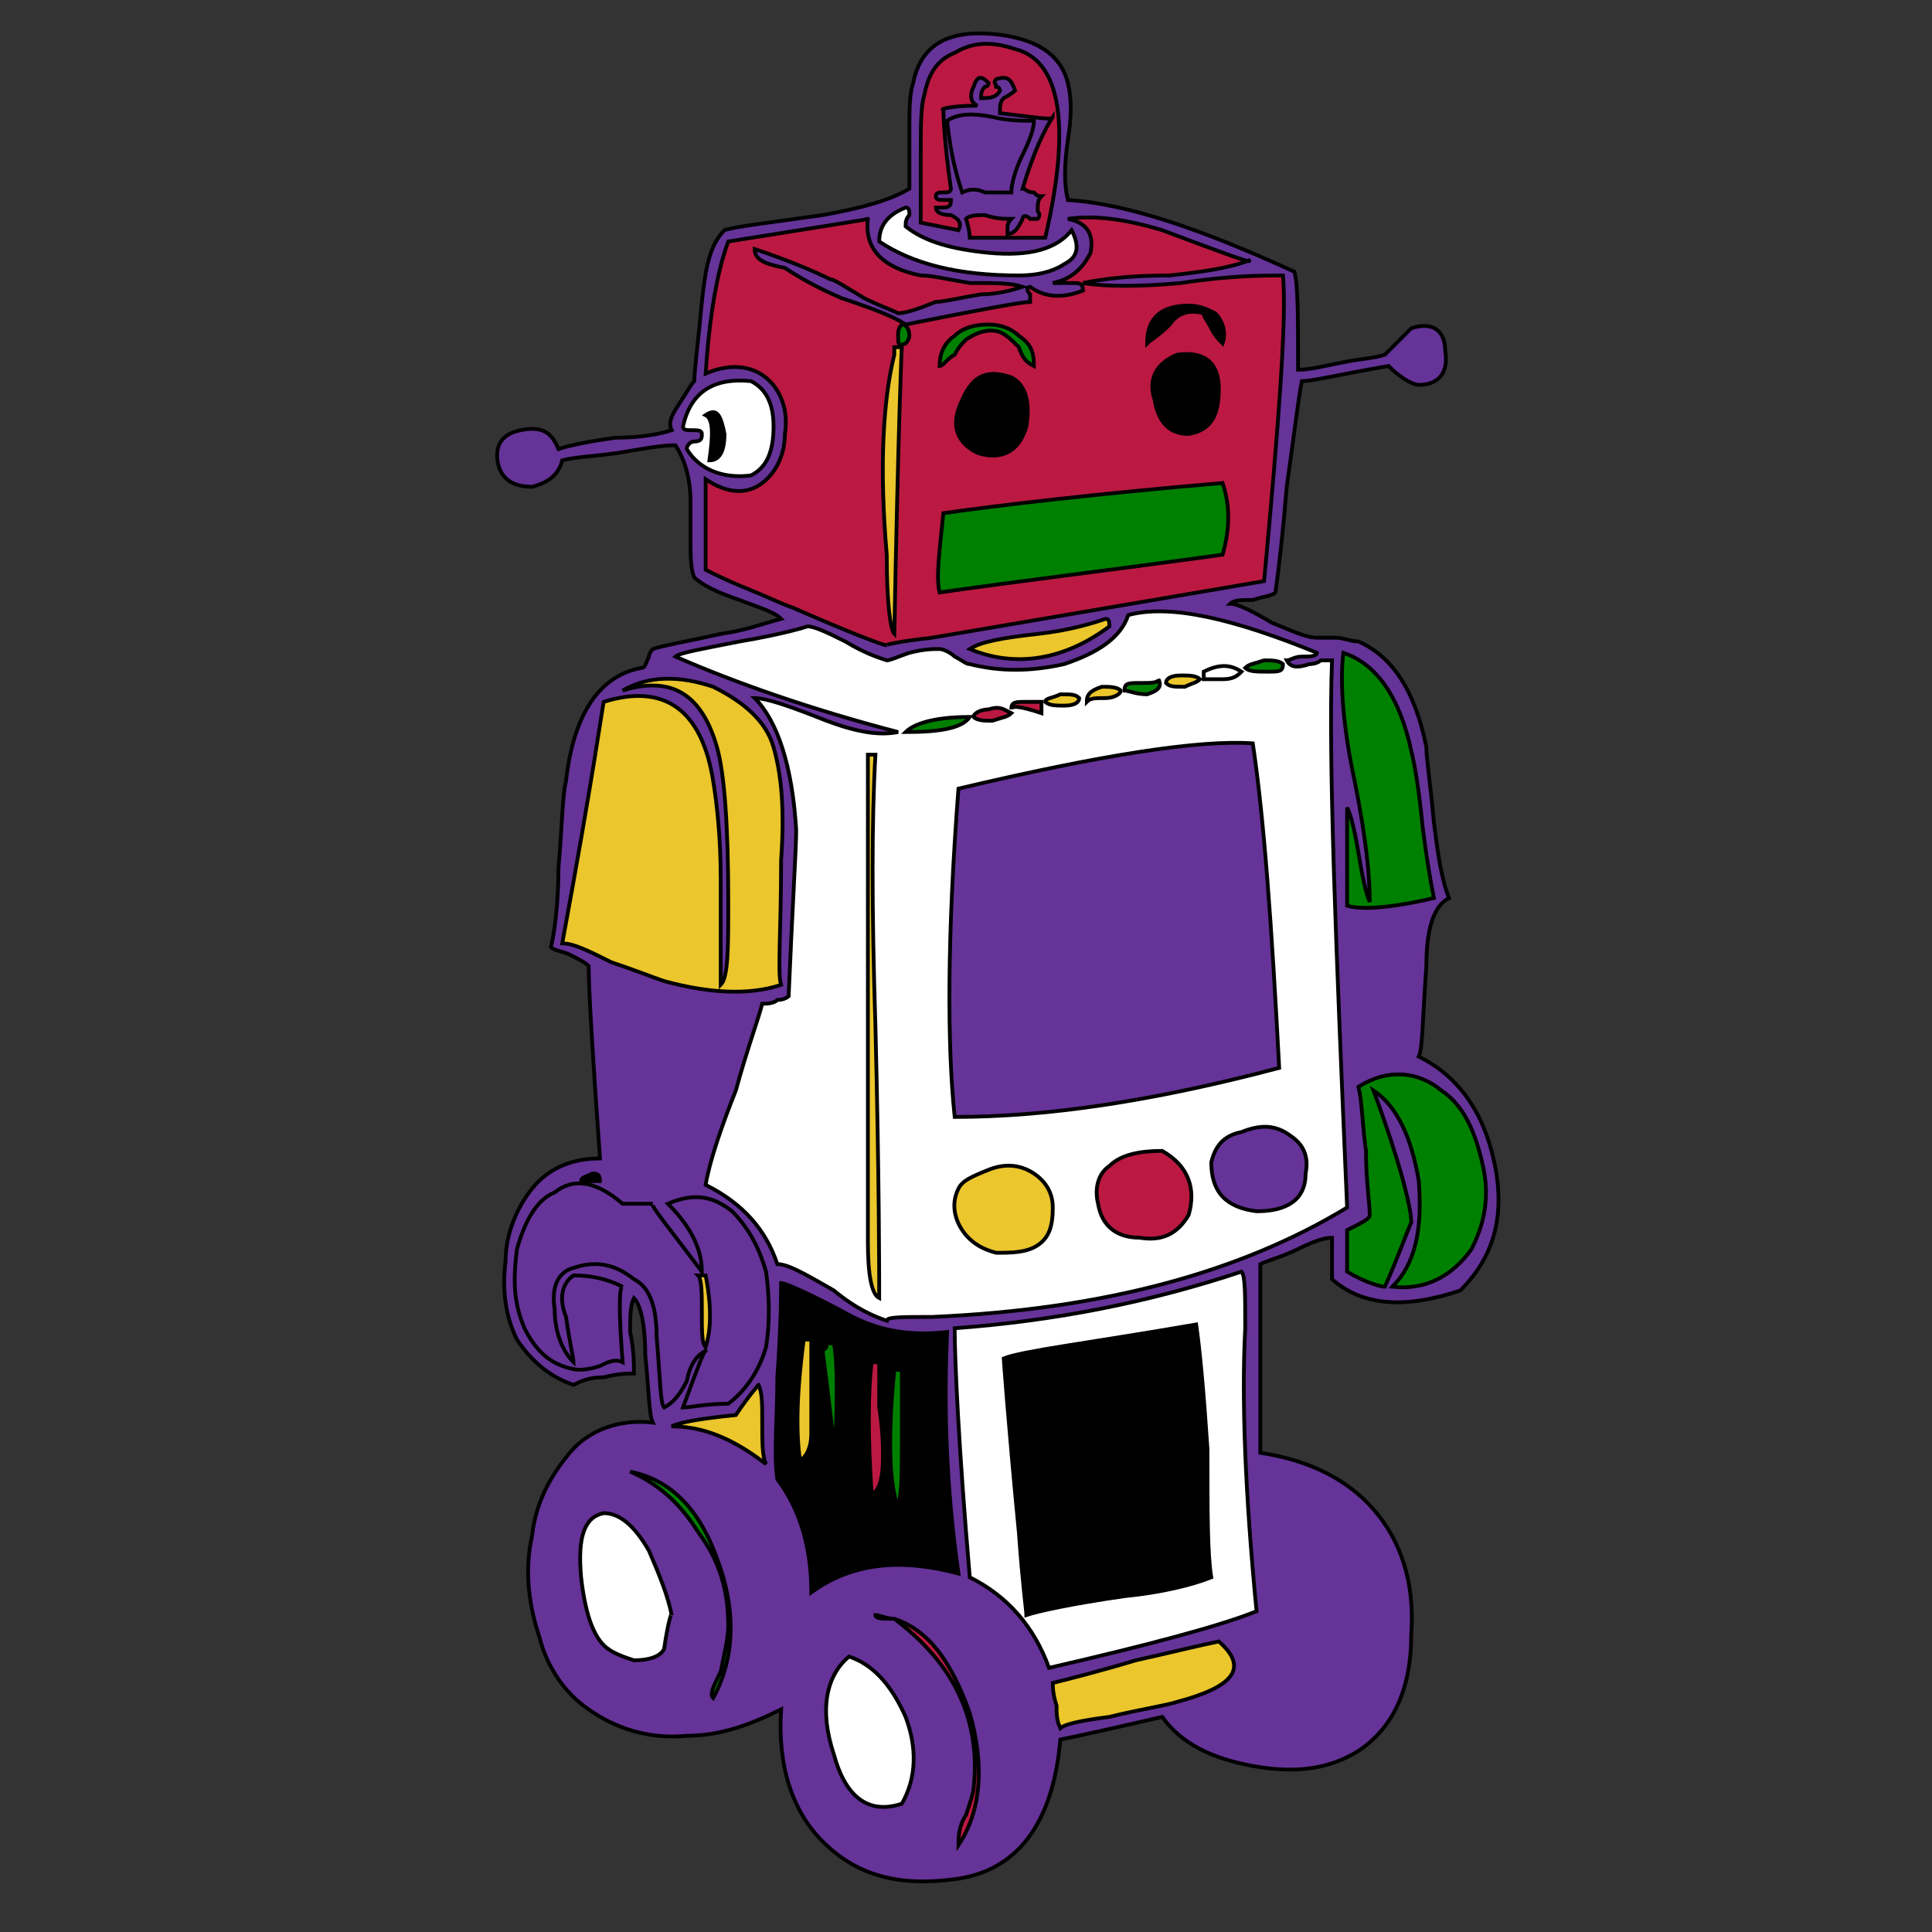
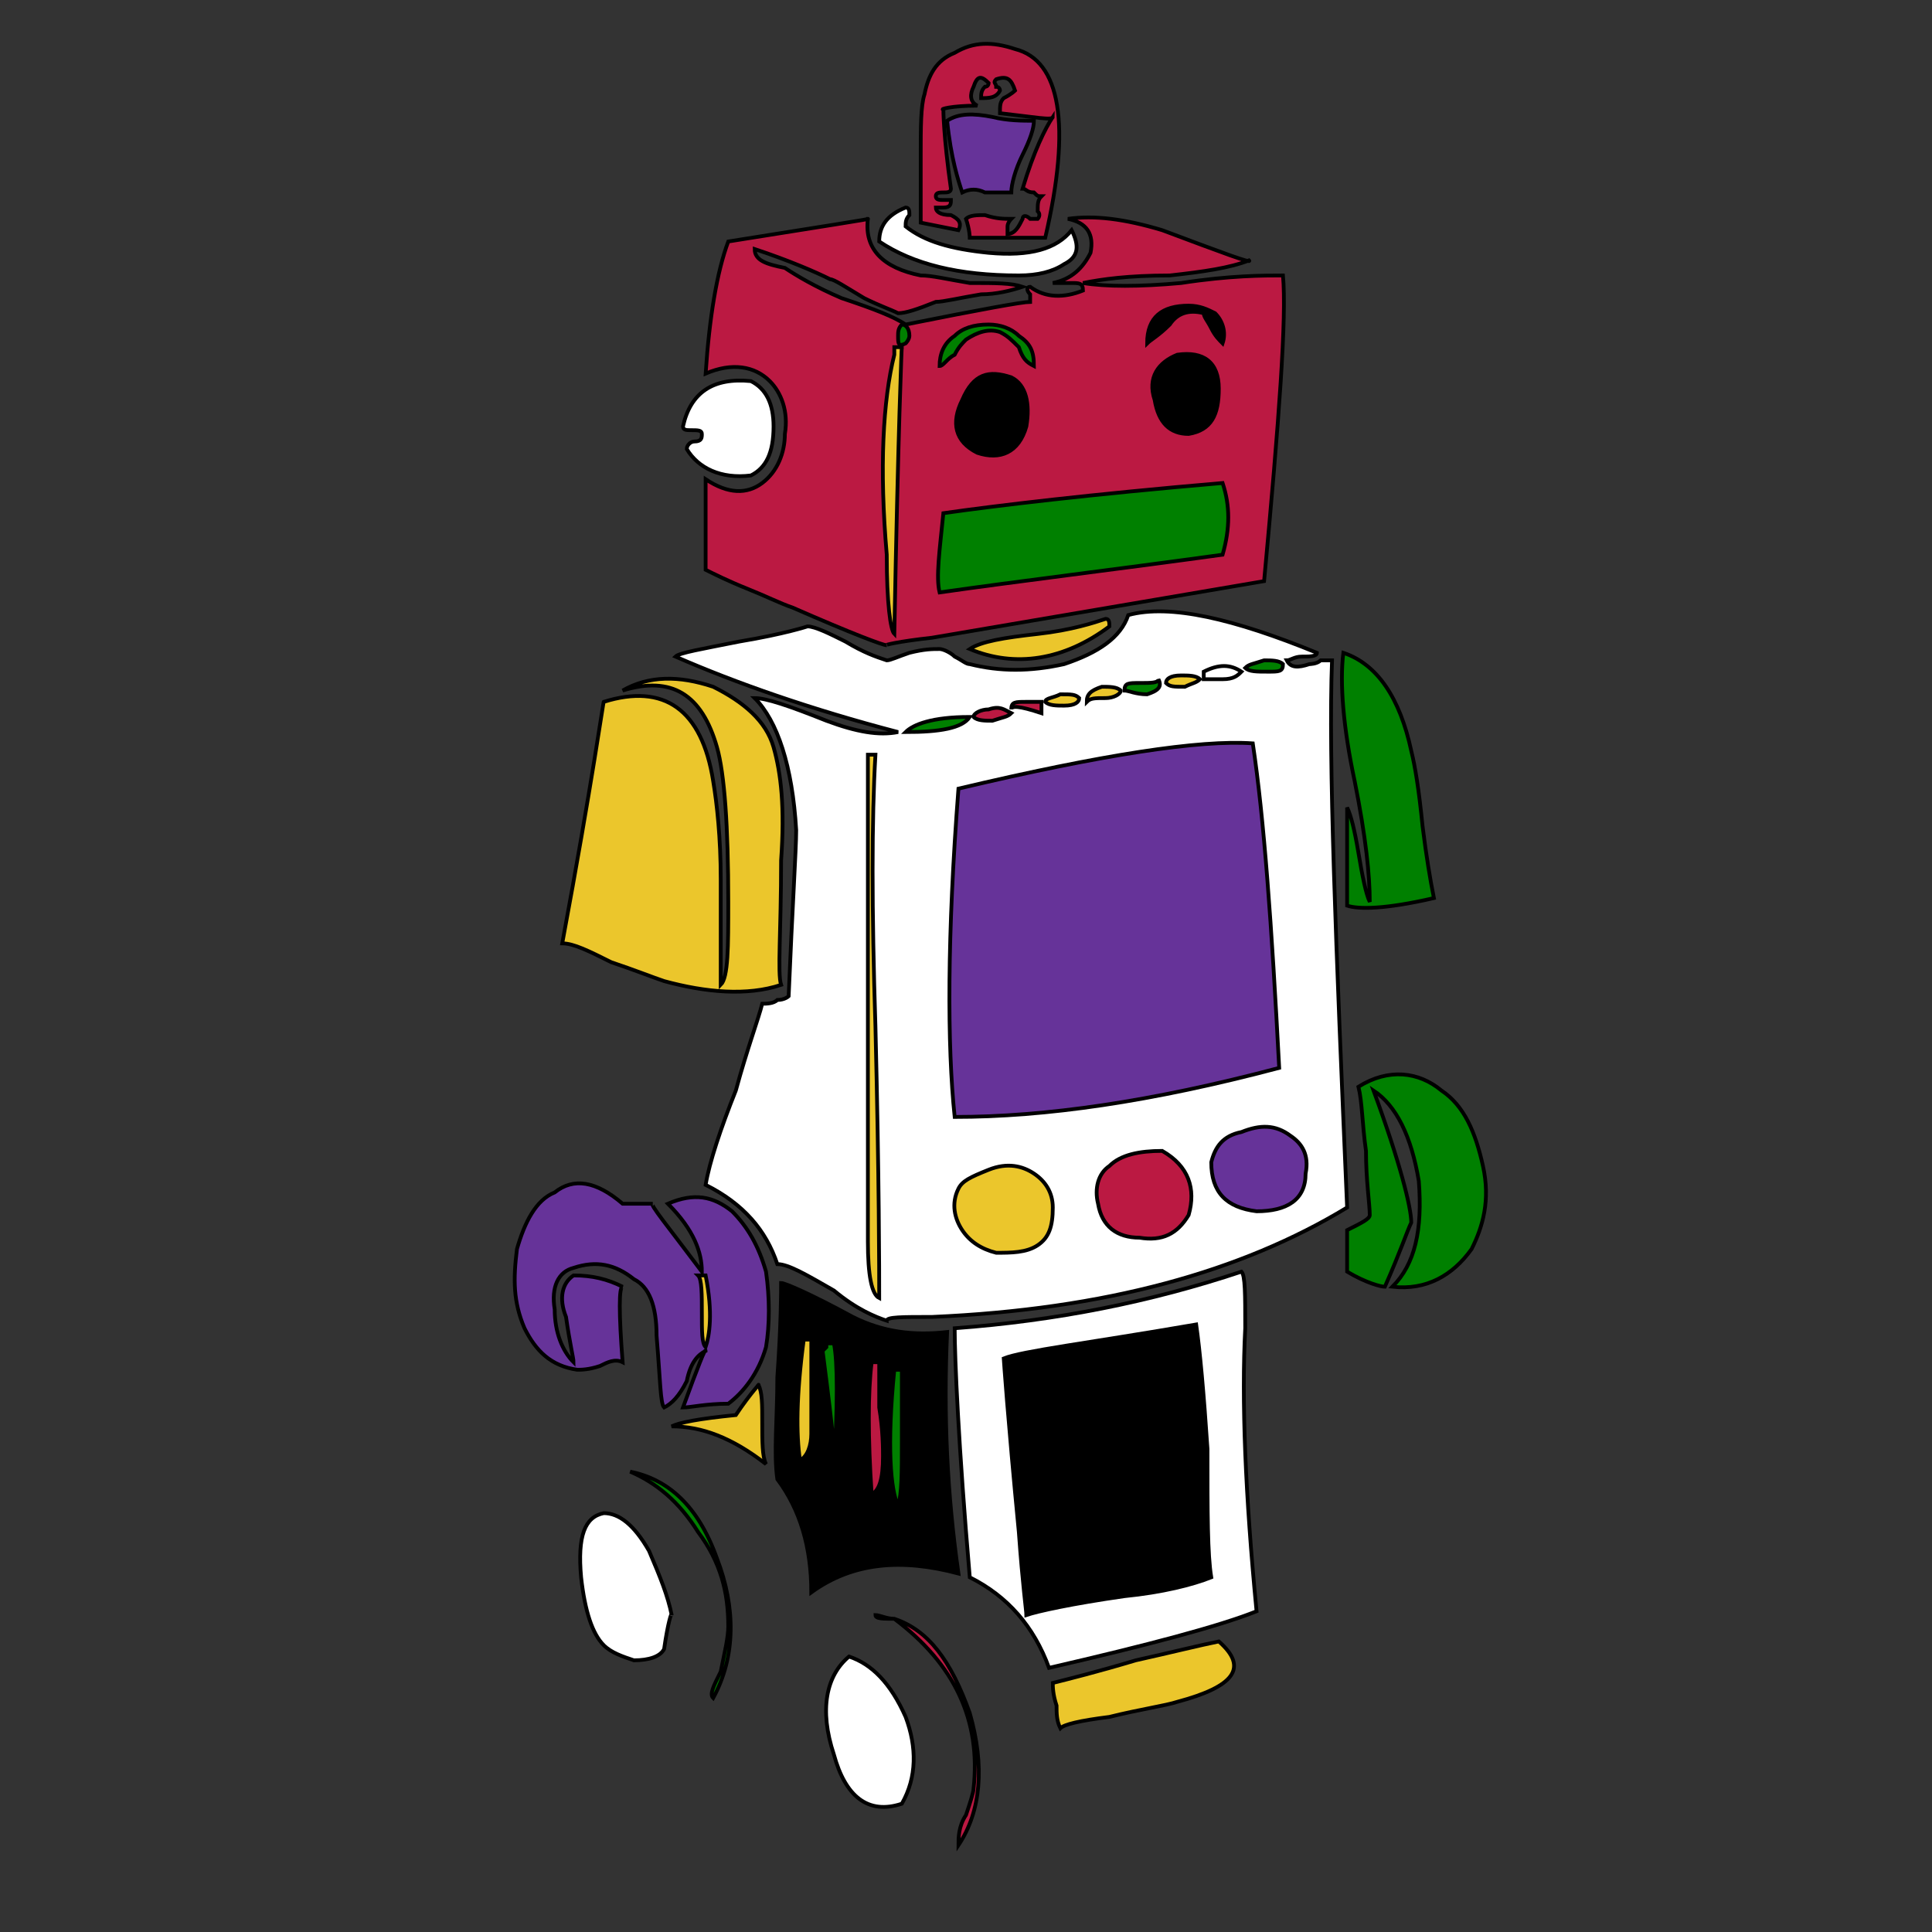
<svg xmlns="http://www.w3.org/2000/svg" id="th_rob_robot-69" width="100%" height="100%" version="1.1" preserveAspectRatio="xMidYMin slice" data-uid="rob_robot-69" data-keyword="rob_robot-69" viewBox="0 0 512 512" data-colors="[&quot;#663399&quot;,&quot;#008000&quot;,&quot;#ffffff&quot;,&quot;#ffffff&quot;,&quot;#ebc62c&quot;,&quot;#bb1942&quot;,&quot;#ffffff&quot;,&quot;#000000&quot;,&quot;#663399&quot;,&quot;#ebc62c&quot;,&quot;#008000&quot;,&quot;#ffffff&quot;,&quot;#663399&quot;,&quot;#000000&quot;,&quot;#ebc62c&quot;,&quot;#bb1942&quot;,&quot;#ffffff&quot;,&quot;#ffffff&quot;,&quot;#663399&quot;,&quot;#bb1942&quot;,&quot;#008000&quot;,&quot;#008000&quot;,&quot;#bb1942&quot;,&quot;#000000&quot;,&quot;#008000&quot;,&quot;#ebc62c&quot;,&quot;#ebc62c&quot;,&quot;#000000&quot;,&quot;#ebc62c&quot;,&quot;#ebc62c&quot;,&quot;#ebc62c&quot;,&quot;#008000&quot;,&quot;#ebc62c&quot;,&quot;#ffffff&quot;,&quot;#663399&quot;,&quot;#663399&quot;,&quot;#663399&quot;,&quot;#663399&quot;,&quot;#008000&quot;,&quot;#ffffff&quot;,&quot;#008000&quot;,&quot;#bb1942&quot;,&quot;#663399&quot;,&quot;#000000&quot;,&quot;#008000&quot;,&quot;#008000&quot;,&quot;#ffffff&quot;,&quot;#bb1942&quot;,&quot;#000000&quot;,&quot;#bb1942&quot;,&quot;#663399&quot;,&quot;#ebc62c&quot;,&quot;#663399&quot;,&quot;#008000&quot;,&quot;#bb1942&quot;,&quot;#bb1942&quot;,&quot;#ebc62c&quot;,&quot;#ebc62c&quot;,&quot;#008000&quot;,&quot;#ebc62c&quot;,&quot;#ffffff&quot;,&quot;#008000&quot;,&quot;#ebc62c&quot;,&quot;#008000&quot;,&quot;#000000&quot;,&quot;#000000&quot;,&quot;#000000&quot;,&quot;#ebc62c&quot;,&quot;#000000&quot;,&quot;#663399&quot;,&quot;#000000&quot;,&quot;#000000&quot;]">
  <rect x="0" y="0" width="512" height="512" fill="#333333" stroke="none" />
-   <path id="th_rob_robot-69_20" d="M378 256C378 246 380 240 384 238C382 233 381 226 380 218C379 207 378 201 378 198C375 183 369 174 360 170C358 170 356 169 354 169C351 169 350 169 349 169C346 169 342 167 337 165C332 162 328 160 326 160C327 159 329 159 332 159C335 158 337 158 338 157C339 150 340 141 341 129C343 115 344 106 345 101C348 101 356 99 368 97C372 101 375 102 376 102C381 102 384 99 383 93C383 88 380 85 374 87C374 87 372 89 367 94C364 95 361 95 356 96C351 97 347 98 344 98C344 84 344 75 343 72C319 61 299 54 283 53C282 49 282 44 283 37C284 31 284 26 283 22C281 14 274 10 263 9C251 8 244 12 242 22C241 25 241 29 241 35C241 42 241 47 241 50C236 53 229 55 218 57C204 59 195 60 192 61C188 65 187 71 186 80C185 91 184 98 184 101C183 102 182 104 180 107C178 110 177 112 178 114C175 115 170 116 163 116C156 117 151 118 148 119C146 114 143 113 138 114C133 115 131 118 132 123C133 127 136 129 141 129C145 128 148 126 149 122C153 121 157 121 164 120C170 119 175 118 179 118C181 121 183 126 183 133C183 135 183 138 183 143C183 147 183 151 184 153C186 155 190 157 196 159C201 161 205 162 207 164C203 165 198 167 191 168C182 170 176 171 173 172C173 172 172 173 172 174C171 176 171 177 170 177C159 179 152 189 150 207C149 211 149 219 148 230C148 239 147 247 146 251C147 252 149 252 151 253C153 254 155 255 156 256C156 262 157 279 159 307C151 307 145 310 141 315C137 320 134 327 134 334C133 342 134 349 137 355C141 361 146 365 152 367C154 366 156 365 160 365C164 364 166 364 168 364C168 361 168 358 167 353C167 349 167 346 168 344C170 346 171 352 171 359C172 369 172 375 173 377C164 376 156 379 151 385C146 391 142 398 141 407C139 416 140 425 143 434C145 442 150 449 156 453C163 458 172 461 182 460C191 460 199 457 207 453C206 468 210 480 218 488C227 497 238 500 253 498C269 496 279 484 281 461C286 460 295 458 308 455C313 462 321 466 332 468C343 470 352 469 360 464C369 458 374 448 374 433C375 419 371 408 364 400C357 392 347 387 334 385L334 335C336 334 340 333 344 331C348 329 351 328 353 328C353 328 353 330 353 333C353 336 353 338 353 339C361 346 372 347 387 342C396 333 399 322 396 308C393 294 386 285 376 280C377 278 377 270 378 256Z " fill-rule="evenodd" fill="#663399" stroke-width="1" stroke="#000000" />
  <path id="th_rob_robot-69_0" d="M376 313C374 301 370 293 364 289C371 308 374 320 374 324C373 326 371 332 367 341C366 341 362 340 357 337L357 326C361 324 363 323 363 322C363 319 362 313 362 305C361 298 361 292 360 288C368 283 376 284 382 289C388 293 391 300 393 309C395 318 393 325 390 331C385 338 378 342 369 341C375 335 377 326 376 313Z " fill-rule="evenodd" fill="#008000" stroke-width="1" stroke="#000000" />
  <path id="th_rob_robot-69_1" d="M235 350C232 349 227 347 221 342C214 338 209 335 206 335C203 326 197 319 187 314C188 308 191 299 195 289C198 278 201 270 202 266C203 266 205 266 206 265C208 265 209 264 209 264C210 240 211 225 211 220C210 203 206 191 200 185C203 185 209 187 219 191C227 194 233 195 238 194C215 188 195 181 179 174C180 173 186 172 196 170C208 168 214 166 214 166C216 166 220 168 224 170C229 173 232 174 235 175C236 175 238 174 241 173C245 172 247 172 249 172C250 172 252 173 253 174C255 175 256 176 257 176C265 178 273 178 282 176C291 173 297 169 299 163C310 160 327 164 349 173C349 174 347 174 345 174C343 174 342 175 341 175C342 177 344 177 347 176C347 176 349 176 350 175C351 175 352 175 353 175C352 201 354 250 357 320C329 337 293 347 247 349C239 349 235 349 235 350Z " fill-rule="evenodd" fill="#ffffff" stroke-width="1" stroke="#000000" />
  <path id="th_rob_robot-69_2" d="M257 418C254 383 253 360 253 352C280 350 305 345 329 337C330 338 330 343 330 352C329 371 330 396 333 427C323 431 304 436 278 442C274 431 267 423 257 418Z " fill-rule="evenodd" fill="#ffffff" stroke-width="1" stroke="#000000" />
  <path id="th_rob_robot-69_3" d="M280 452C279 449 279 447 279 446C283 445 291 443 301 440C310 438 318 436 323 435C331 442 327 447 312 451C309 452 302 453 294 455C286 456 282 457 281 458C280 456 280 454 280 452Z " fill-rule="evenodd" fill="#ebc62c" stroke-width="1" stroke="#000000" />
  <path id="th_rob_robot-69_4" d="M256 481C257 478 258 475 258 474C260 456 253 441 237 429C237 429 237 429 237 429C234 429 232 429 232 428C233 428 235 429 237 429L237 429C246 432 252 440 257 454C261 468 260 480 254 489C254 487 254 484 256 481Z " fill-rule="evenodd" fill="#bb1942" stroke-width="1" stroke="#000000" />
  <path id="th_rob_robot-69_5" d="M221 465C217 453 219 444 225 439C231 441 236 446 240 455C243 463 243 471 239 478C230 481 224 476 221 465Z " fill-rule="evenodd" fill="#ffffff" stroke-width="1" stroke="#000000" />
  <path id="th_rob_robot-69_6" d="M206 392C205 385 206 376 206 365C207 351 207 342 207 340C208 340 215 343 226 349C234 353 242 354 251 353C250 375 251 396 254 417C239 413 226 414 215 422C215 410 212 400 206 392Z " fill-rule="evenodd" fill="#000000" stroke-width="1" stroke="#000000" />
  <path id="th_rob_robot-69_7" d="M181 373C185 362 187 357 187 358C185 359 183 361 182 366C180 370 178 372 176 373C175 372 175 366 174 354C174 346 172 341 168 339C163 335 158 334 152 336C148 337 146 341 147 347C147 353 149 358 152 361C152 360 151 356 150 349C148 344 149 340 152 338C157 338 161 339 165 341C164 341 164 348 165 361C163 360 161 361 159 362C156 363 154 363 153 363C146 362 142 358 139 352C136 345 136 339 137 331C139 324 142 318 147 316C152 312 158 313 165 319C170 319 172 319 173 319C172 319 177 325 186 337C186 332 184 326 177 319C184 316 189 317 194 321C198 325 201 330 203 337C204 344 204 351 203 357C201 364 197 369 193 372C187 372 183 373 181 373Z " fill-rule="evenodd" fill="#663399" stroke-width="1" stroke="#000000" />
  <path id="th_rob_robot-69_8" d="M195 375C199 369 202 366 201 367C202 369 202 372 202 377C202 382 202 386 203 388C194 381 186 378 178 378C180 377 185 376 195 375Z " fill-rule="evenodd" fill="#ebc62c" stroke-width="1" stroke="#000000" />
  <path id="th_rob_robot-69_9" d="M191 443C192 438 193 434 193 431C193 422 191 414 185 406C180 398 174 393 167 390C177 392 185 399 190 413C195 426 195 439 189 450C188 449 189 447 191 443Z " fill-rule="evenodd" fill="#008000" stroke-width="1" stroke="#000000" />
  <path id="th_rob_robot-69_10" d="M168 440C165 439 162 438 160 436C157 433 155 427 154 418C153 407 155 402 160 401C164 401 168 404 172 411C175 418 177 423 178 428C178 427 177 430 176 437C175 439 172 440 168 440Z " fill-rule="evenodd" fill="#ffffff" stroke-width="1" stroke="#000000" />
-   <path id="th_rob_robot-69_11" d="M154 313C154 312 155 312 157 311C158 311 159 311 159 313Z " fill-rule="evenodd" fill="#000000" stroke-width="1" stroke="#000000" />
  <path id="th_rob_robot-69_12" d="M160 186C176 181 186 188 189 207C190 213 191 222 191 233C191 249 191 258 191 261C193 259 193 251 193 239C193 219 192 205 190 198C186 184 178 179 165 183C172 179 180 179 189 182C197 186 203 191 205 198C207 205 208 214 207 228C207 247 206 258 207 261C198 264 187 263 176 260C173 259 168 257 162 255C156 252 152 250 149 250C157 207 160 185 160 186Z " fill-rule="evenodd" fill="#ebc62c" stroke-width="1" stroke="#000000" />
  <path id="th_rob_robot-69_13" d="M257 172C260 170 266 169 275 168C284 167 290 165 293 164C294 164 294 165 294 166C282 175 269 177 257 172Z " fill-rule="evenodd" fill="#ebc62c" stroke-width="1" stroke="#000000" />
  <path id="th_rob_robot-69_14" d="M187 127C193 131 198 131 202 128C206 125 208 120 208 115C209 109 207 104 204 101C200 97 194 96 187 99C188 84 190 72 193 64C218 60 231 58 230 58C229 66 234 71 244 73C247 73 251 74 257 75C264 75 268 75 271 76C268 77 264 78 260 78C254 79 250 80 248 80C243 82 240 83 238 83C236 82 233 81 229 79C224 76 221 74 220 74C216 72 209 69 200 66C200 69 203 70 208 71C211 73 216 76 223 79C232 82 237 84 240 86C260 82 271 80 273 80C273 79 273 78 273 78C272 77 272 76 273 76C277 79 282 79 287 77C287 75 286 75 284 75C281 75 280 75 279 75C284 74 287 71 289 67C290 62 288 59 283 58C290 57 298 58 308 61C324 67 332 70 331 69C326 71 319 72 310 73C299 73 292 74 287 75C293 76 302 76 313 75C326 73 335 73 340 73C341 84 339 111 335 154C329 155 300 160 247 169C238 170 234 171 235 171C234 171 226 168 210 161C207 160 203 158 198 156C193 154 189 152 187 151Z " fill-rule="evenodd" fill="#bb1942" stroke-width="1" stroke="#000000" />
  <path id="th_rob_robot-69_15" d="M184 117C186 117 186 116 186 115C186 114 185 114 183 114C182 114 181 114 181 113C183 104 189 100 199 101C203 103 205 107 205 113C205 120 203 124 199 126C191 127 185 124 182 119C182 118 183 117 184 117Z " fill-rule="evenodd" fill="#ffffff" stroke-width="1" stroke="#000000" />
  <path id="th_rob_robot-69_16" d="M241 57C240 58 240 59 240 60C245 64 252 66 262 67C273 68 280 66 284 61C286 65 286 68 282 70C279 72 275 73 270 73C254 73 242 70 233 64C233 60 235 57 240 55C241 55 241 56 241 57Z " fill-rule="evenodd" fill="#ffffff" stroke-width="1" stroke="#000000" />
  <path id="th_rob_robot-69_17" d="M251 32C254 30 258 30 263 31C267 32 271 32 274 32C274 34 273 37 271 41C269 45 268 49 268 51C267 51 264 51 261 51C259 50 257 50 255 51C254 48 252 42 251 32Z " fill-rule="evenodd" fill="#663399" stroke-width="1" stroke="#000000" />
  <path id="th_rob_robot-69_18" d="M253 14C258 11 263 11 269 13C281 16 284 33 277 63C275 63 272 63 268 63C263 63 259 63 257 63C257 63 257 61 256 58C257 57 259 57 261 57C264 58 266 58 268 58C268 58 267 59 267 60C267 60 267 61 267 62C269 62 270 60 271 58C271 57 272 57 273 58C274 58 274 58 275 58C275 58 276 57 275 56C275 54 275 53 276 52C275 52 275 52 274 51C272 51 272 50 271 50C274 40 277 34 279 31C279 32 274 31 265 30C265 28 265 27 266 26C268 25 269 24 269 24C268 21 267 20 264 21C263 22 264 22 264 23C265 23 265 24 265 24C264 26 262 26 260 26C260 25 260 24 261 23C262 23 262 22 262 22C260 20 259 20 258 23C257 25 257 27 259 28C252 28 249 29 250 29C250 29 250 36 252 50C252 51 251 51 250 51C249 51 248 51 248 52C248 53 249 53 250 53C252 53 252 53 252 53C252 54 252 55 250 55C249 55 248 55 248 55C248 56 249 57 252 57C254 58 255 59 254 61L244 59C244 55 244 49 244 41C244 34 244 28 245 25C246 20 248 16 253 14Z " fill-rule="evenodd" fill="#bb1942" stroke-width="1" stroke="#000000" />
  <path id="th_rob_robot-69_19" d="M374 199C375 203 376 209 377 219C378 227 379 233 380 238C367 241 360 241 357 240C357 225 357 217 357 214C358 216 359 220 360 226C361 232 362 237 363 239C363 232 362 222 359 207C356 193 355 181 356 173C365 176 371 185 374 199Z " fill-rule="evenodd" fill="#008000" stroke-width="1" stroke="#000000" />
  <path id="th_rob_robot-69_21" d="M237 363C235 383 236 395 238 399C239 396 239 390 239 382C239 372 239 365 239 363Z " fill-rule="evenodd" fill="#008000" stroke-width="1" stroke="#000000" />
  <path id="th_rob_robot-69_22" d="M231 361C230 369 230 381 231 396C233 395 234 392 234 386C234 384 234 379 233 373C233 368 233 364 233 361C232 361 232 361 231 361Z " fill-rule="evenodd" fill="#bb1942" stroke-width="1" stroke="#000000" />
  <path id="th_rob_robot-69_23" d="M225 359C223 377 224 388 226 393C227 390 227 384 227 377C227 367 227 361 227 359Z " fill-rule="evenodd" fill="#000000" stroke-width="1" stroke="#000000" />
  <path id="th_rob_robot-69_24" d="M219 356C219 356 219 357 219 357C218 358 218 358 218 358C221 381 222 392 221 390C222 372 222 361 221 356Z " fill-rule="evenodd" fill="#008000" stroke-width="1" stroke="#000000" />
  <path id="th_rob_robot-69_25" d="M213 355C211 370 211 380 212 387C214 386 215 383 215 380L215 375C215 373 215 371 215 370L215 355Z " fill-rule="evenodd" fill="#ebc62c" stroke-width="1" stroke="#000000" />
  <path id="th_rob_robot-69_26" d="M271 393C270 380 270 369 269 361C284 359 298 357 314 354C315 361 316 371 317 385C317 401 318 411 318 417C288 421 273 424 274 424C273 418 272 408 271 393Z " fill-rule="evenodd" fill="#ebc62c" stroke-width="1" stroke="#000000" />
  <path id="th_rob_robot-69_27" d="M270 406C271 420 272 427 272 428C275 427 284 425 298 423C308 422 316 420 321 418C320 412 320 401 320 384C319 369 318 358 317 351C288 356 271 358 266 360C266 360 267 375 270 406Z " fill-rule="evenodd" fill="#000000" stroke-width="1" stroke="#000000" />
  <path id="th_rob_robot-69_28" d="M185 338C186 339 186 343 186 348C186 353 186 356 187 357C188 354 189 348 187 338Z " fill-rule="evenodd" fill="#ebc62c" stroke-width="1" stroke="#000000" />
  <path id="th_rob_robot-69_29" d="M265 315C269 315 272 316 274 319C274 323 272 325 268 326C265 326 262 325 260 323C259 318 261 316 265 315Z " fill-rule="evenodd" fill="#ebc62c" stroke-width="1" stroke="#000000" />
  <path id="th_rob_robot-69_30" d="M254 315C252 319 253 323 255 326C257 329 260 331 264 332C268 332 272 332 275 330C278 328 279 325 279 320C279 316 277 313 274 311C271 309 267 308 262 310C257 312 255 313 254 315Z " fill-rule="evenodd" fill="#ebc62c" stroke-width="1" stroke="#000000" />
  <path id="th_rob_robot-69_31" d="M300 321C298 320 297 318 298 316C298 314 299 313 301 312C302 311 305 311 307 312C310 315 310 318 307 322C304 322 301 322 300 321Z " fill-rule="evenodd" fill="#000000" stroke-width="1" stroke="#000000" />
  <path id="th_rob_robot-69_32" d="M294 309C291 311 290 315 291 319C292 325 296 328 302 328C308 329 312 327 315 322C317 315 315 309 308 305C302 305 297 306 294 309Z " fill-rule="evenodd" fill="#bb1942" stroke-width="1" stroke="#000000" />
  <path id="th_rob_robot-69_33" d="M333 305C337 305 339 306 340 309C340 312 338 314 335 314C332 315 329 314 328 311C327 307 329 305 333 305Z " fill-rule="evenodd" fill="#bb1942" stroke-width="1" stroke="#000000" />
  <path id="th_rob_robot-69_34" d="M321 308C321 316 325 320 333 321C341 321 346 318 346 311C347 306 345 303 342 301C338 298 334 298 329 300C324 301 322 304 321 308Z " fill-rule="evenodd" fill="#663399" stroke-width="1" stroke="#000000" />
  <path id="th_rob_robot-69_35" d="M230 200L230 202C230 211 230 253 230 329C230 338 231 343 233 344C233 337 233 313 232 272C231 241 231 217 232 200Z " fill-rule="evenodd" fill="#ebc62c" stroke-width="1" stroke="#000000" />
  <path id="th_rob_robot-69_36" d="M255 278C265 276 271 275 274 275C273 277 273 280 274 285L274 292C273 292 267 292 256 293C256 294 256 289 255 278Z " fill-rule="evenodd" fill="#663399" stroke-width="1" stroke="#000000" />
  <path id="th_rob_robot-69_37" d="M268 227C269 228 270 235 271 247C265 249 260 250 255 250C255 242 255 235 256 230C255 230 259 229 268 227Z " fill-rule="evenodd" fill="#663399" stroke-width="1" stroke="#000000" />
  <path id="th_rob_robot-69_38" d="M270 209L270 224C262 225 257 226 257 227C256 225 256 223 256 220C257 216 257 213 257 211C264 210 268 209 270 209Z " fill-rule="evenodd" fill="#008000" stroke-width="1" stroke="#000000" />
  <path id="th_rob_robot-69_39" d="M263 274C258 275 256 276 255 276L255 253C266 251 271 250 270 250C271 252 272 256 272 261C272 267 272 271 273 272C270 272 267 273 263 274Z " fill-rule="evenodd" fill="#ffffff" stroke-width="1" stroke="#000000" />
  <path id="th_rob_robot-69_40" d="M290 221C288 220 285 221 281 222C278 223 275 223 273 223C273 221 272 218 272 215C272 212 272 209 272 208C278 206 283 205 289 205C290 209 290 215 290 221Z " fill-rule="evenodd" fill="#008000" stroke-width="1" stroke="#000000" />
  <path id="th_rob_robot-69_41" d="M283 246C279 246 276 247 274 247C274 244 274 240 274 236C273 231 273 228 273 226C274 226 278 225 282 224C286 223 289 223 291 224C291 226 291 230 292 234C292 238 293 242 293 244C291 245 288 245 283 246Z " fill-rule="evenodd" fill="#bb1942" stroke-width="1" stroke="#000000" />
  <path id="th_rob_robot-69_42" d="M301 203C304 202 308 202 310 202C311 212 311 218 311 218C308 217 305 218 302 218C298 219 295 219 293 219C294 217 293 214 293 211C292 207 292 205 292 204C294 204 297 203 301 203Z " fill-rule="evenodd" fill="#663399" stroke-width="1" stroke="#000000" />
  <path id="th_rob_robot-69_43" d="M330 207L331 214C329 214 326 215 323 215C319 216 316 216 315 216C315 214 315 212 314 209C313 205 313 203 313 201C314 201 319 200 329 200C329 201 330 204 330 207Z " fill-rule="evenodd" fill="#ebc62c" stroke-width="1" stroke="#000000" />
  <path id="th_rob_robot-69_44" d="M315 219C316 219 318 219 323 218C326 217 328 217 331 217C331 220 331 223 332 227C332 233 332 236 332 238C330 238 328 239 325 239C321 240 318 240 317 241C315 225 315 218 315 219Z " fill-rule="evenodd" fill="#008000" stroke-width="1" stroke="#000000" />
  <path id="th_rob_robot-69_45" d="M333 251C334 256 334 259 334 261C332 261 329 261 326 262C323 263 320 264 318 264C319 261 318 257 318 253C317 249 317 246 317 244C323 242 328 241 333 241C333 244 333 247 333 251Z " fill-rule="evenodd" fill="#008000" stroke-width="1" stroke="#000000" />
  <path id="th_rob_robot-69_46" d="M320 284C320 279 319 273 318 267C319 267 322 266 326 265C329 264 332 264 335 264C335 263 335 268 335 280C329 282 324 283 320 284Z " fill-rule="evenodd" fill="#ffffff" stroke-width="1" stroke="#000000" />
  <path id="th_rob_robot-69_47" d="M308 287C304 288 301 288 299 289C299 287 299 284 298 280C298 276 297 273 297 271C298 271 301 270 306 269C309 268 312 268 315 268C317 273 317 279 317 285C315 285 312 286 308 287Z " fill-rule="evenodd" fill="#bb1942" stroke-width="1" stroke="#000000" />
  <path id="th_rob_robot-69_48" d="M276 291C276 279 276 273 276 274C278 274 281 273 285 273C289 272 292 272 294 272C296 279 296 285 296 289C282 290 276 291 276 291Z " fill-rule="evenodd" fill="#000000" stroke-width="1" stroke="#000000" />
  <path id="th_rob_robot-69_49" d="M284 270C280 271 277 271 276 271C275 256 274 250 274 250C276 250 279 249 284 249C288 248 291 247 293 247C293 248 293 252 294 257C294 262 294 265 294 269C292 268 288 269 284 270Z " fill-rule="evenodd" fill="#bb1942" stroke-width="1" stroke="#000000" />
  <path id="th_rob_robot-69_50" d="M293 222C296 222 299 222 303 221C306 220 309 220 312 220C312 225 313 232 314 241C312 241 309 242 305 242C301 243 298 243 296 244C294 234 293 227 293 222Z " fill-rule="evenodd" fill="#663399" stroke-width="1" stroke="#000000" />
  <path id="th_rob_robot-69_51" d="M304 245C308 245 311 244 313 244C314 250 315 257 315 264C313 264 310 265 306 266C303 267 300 267 297 267C297 264 297 261 297 257C296 252 296 249 296 247C297 246 300 246 304 245Z " fill-rule="evenodd" fill="#ebc62c" stroke-width="1" stroke="#000000" />
  <path id="th_rob_robot-69_52" d="M332 197C318 196 292 200 254 209C251 248 251 277 253 296C277 296 305 292 339 283C337 245 335 217 332 197Z " fill-rule="evenodd" fill="#663399" stroke-width="1" stroke="#000000" />
  <path id="th_rob_robot-69_53" d="M257 190C247 190 242 192 240 194C249 194 255 193 257 190Z " fill-rule="evenodd" fill="#008000" stroke-width="1" stroke="#000000" />
  <path id="th_rob_robot-69_54" d="M262 188C260 188 258 189 258 190C259 191 261 191 263 191C266 190 267 190 268 189C266 188 265 187 262 188Z " fill-rule="evenodd" fill="#bb1942" stroke-width="1" stroke="#000000" />
  <path id="th_rob_robot-69_55" d="M276 186C275 186 274 186 272 186C269 186 268 186 268 188C268 187 270 187 276 189C276 187 276 186 276 186Z " fill-rule="evenodd" fill="#bb1942" stroke-width="1" stroke="#000000" />
  <path id="th_rob_robot-69_56" d="M281 184C279 185 277 185 277 186C278 187 280 187 282 187C285 187 286 186 286 185C285 184 284 184 281 184Z " fill-rule="evenodd" fill="#ebc62c" stroke-width="1" stroke="#000000" />
  <path id="th_rob_robot-69_57" d="M292 182C289 183 288 184 288 186C289 185 290 185 293 185C295 185 297 184 297 183C296 182 294 182 292 182Z " fill-rule="evenodd" fill="#ebc62c" stroke-width="1" stroke="#000000" />
  <path id="th_rob_robot-69_58" d="M302 181C299 181 298 181 298 183C299 183 301 184 304 184C307 183 308 182 307 180C307 181 305 181 302 181Z " fill-rule="evenodd" fill="#008000" stroke-width="1" stroke="#000000" />
  <path id="th_rob_robot-69_59" d="M313 179C310 179 309 180 309 181C310 182 311 182 314 182C316 181 317 181 318 180C317 179 315 179 313 179Z " fill-rule="evenodd" fill="#ebc62c" stroke-width="1" stroke="#000000" />
  <path id="th_rob_robot-69_60" d="M319 178L319 180C320 180 321 180 324 180C327 180 328 179 329 178C326 176 323 176 319 178Z " fill-rule="evenodd" fill="#ffffff" stroke-width="1" stroke="#000000" />
  <path id="th_rob_robot-69_61" d="M335 175C332 176 331 176 330 177C331 178 333 178 336 178C339 178 340 178 340 176C339 175 337 175 335 175Z " fill-rule="evenodd" fill="#008000" stroke-width="1" stroke="#000000" />
  <path id="th_rob_robot-69_62" d="M291 143C303 142 313 141 320 139C321 141 322 141 322 141C321 144 319 145 316 146L311 146C309 146 308 146 307 146C305 146 296 147 279 150C268 152 259 153 252 153C251 150 253 148 261 147C265 146 275 145 291 143Z " fill-rule="evenodd" fill="#ebc62c" stroke-width="1" stroke="#000000" />
  <path id="th_rob_robot-69_63" d="M324 128C289 131 264 134 250 136C249 146 248 153 249 157C270 154 295 151 324 147C326 140 326 134 324 128Z " fill-rule="evenodd" fill="#008000" stroke-width="1" stroke="#000000" />
-   <path id="th_rob_robot-69_64" d="M188 122C191 122 192 119 192 115C191 110 190 108 187 110C189 111 189 115 188 122Z " fill-rule="evenodd" fill="#000000" stroke-width="1" stroke="#000000" />
  <path id="th_rob_robot-69_65" d="M272 113C273 107 272 102 268 100C262 98 258 99 255 106C252 112 253 117 259 120C265 122 270 120 272 113Z " fill-rule="evenodd" fill="#000000" stroke-width="1" stroke="#000000" />
  <path id="th_rob_robot-69_66" d="M306 106C307 112 310 115 315 115C321 114 323 110 323 103C323 96 319 93 312 94C307 96 304 100 306 106Z " fill-rule="evenodd" fill="#000000" stroke-width="1" stroke="#000000" />
  <path id="th_rob_robot-69_67" d="M239 92L237 92L237 94C234 106 233 124 235 147C235 160 236 167 237 168C238 115 239 90 239 92Z " fill-rule="evenodd" fill="#ebc62c" stroke-width="1" stroke="#000000" />
  <path id="th_rob_robot-69_68" d="M241 89C241 87 240 86 239 86C238 87 238 88 238 89C238 91 238 92 240 91C240 91 241 90 241 89Z " fill-rule="evenodd" fill="#008000" stroke-width="1" stroke="#000000" />
  <path id="th_rob_robot-69_69" d="M270 92C271 95 272 96 274 97C274 93 273 91 270 89C268 87 265 86 262 86C258 86 255 87 253 89C250 91 249 94 249 97C250 97 251 95 253 94C254 92 255 91 256 90C259 88 262 87 265 88C267 89 268 90 270 92Z " fill-rule="evenodd" fill="#008000" stroke-width="1" stroke="#000000" />
  <path id="th_rob_robot-69_70" d="M321 87C322 89 323 90 324 91C325 88 324 85 322 83C320 82 318 81 315 81C308 81 304 84 304 91C305 90 307 89 310 86C312 83 315 82 319 83C319 84 320 85 321 87Z " fill-rule="evenodd" fill="#000000" stroke-width="1" stroke="#000000" />
  <defs id="SvgjsDefs3183" fill="#000000" />
</svg>